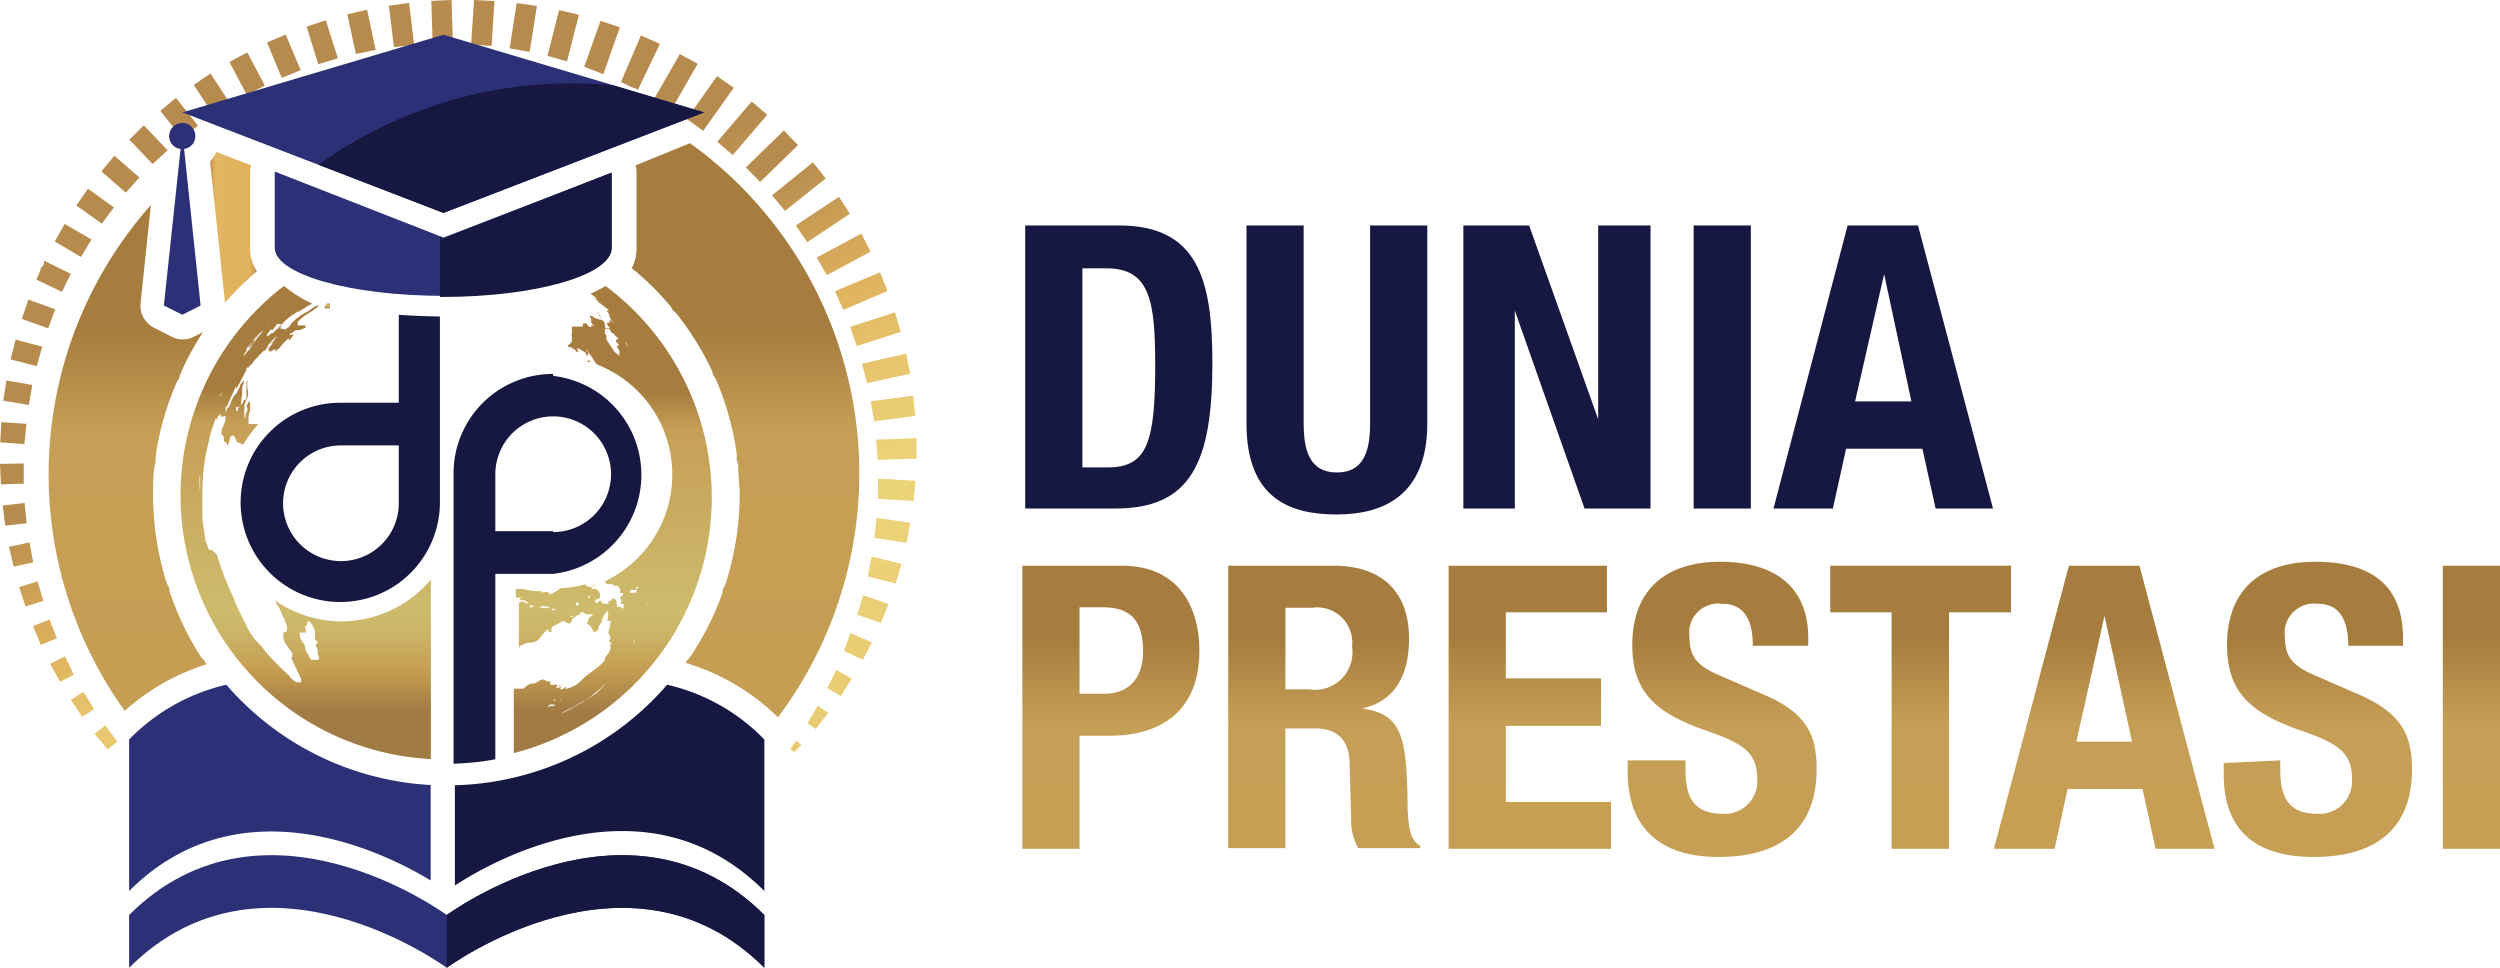
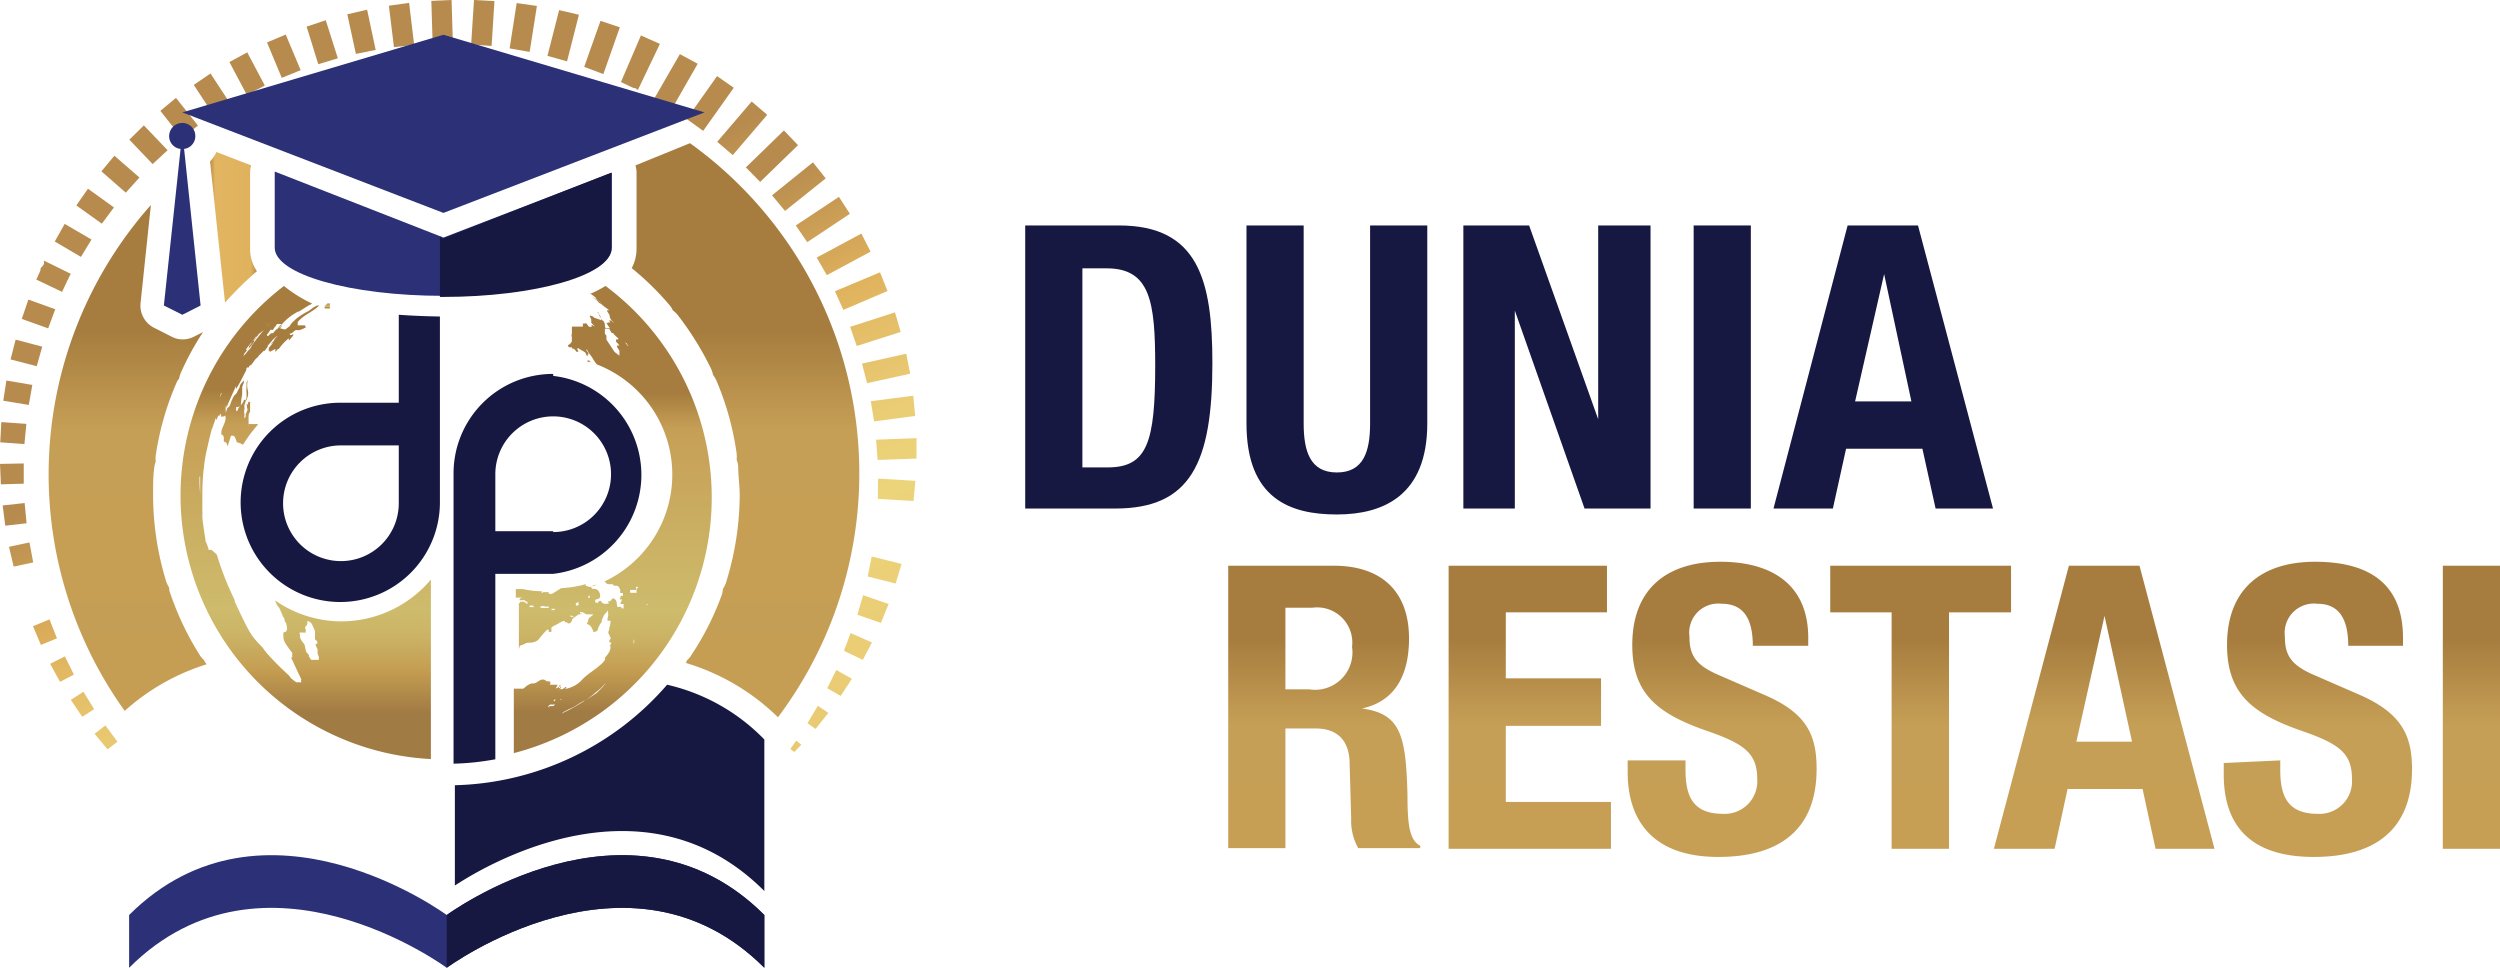
<svg xmlns="http://www.w3.org/2000/svg" xmlns:xlink="http://www.w3.org/1999/xlink" viewBox="0 0 113.66 44">
  <defs>
    <style>.cls-1{fill:url(#linear-gradient);}.cls-2{fill:url(#linear-gradient-2);}.cls-3{fill:url(#linear-gradient-3);}.cls-4{fill:url(#linear-gradient-4);}.cls-5{fill:url(#linear-gradient-5);}.cls-6{fill:url(#linear-gradient-6);}.cls-7{fill:url(#linear-gradient-7);}.cls-8{fill:url(#linear-gradient-8);}.cls-9{fill:url(#linear-gradient-9);}.cls-10{fill:url(#linear-gradient-10);}.cls-11{fill:url(#linear-gradient-11);}.cls-12{fill:url(#linear-gradient-12);}.cls-13{fill:url(#linear-gradient-13);}.cls-14{fill:url(#linear-gradient-14);}.cls-15{fill:url(#linear-gradient-15);}.cls-16{fill:url(#linear-gradient-16);}.cls-17{fill:url(#linear-gradient-17);}.cls-18{fill:url(#linear-gradient-18);}.cls-19{fill:url(#linear-gradient-19);}.cls-20{fill:url(#linear-gradient-20);}.cls-21{fill:url(#linear-gradient-21);}.cls-22{fill:url(#linear-gradient-22);}.cls-23{fill:url(#linear-gradient-23);}.cls-24{fill:url(#linear-gradient-24);}.cls-25{fill:url(#linear-gradient-25);}.cls-26{fill:url(#linear-gradient-26);}.cls-27{fill:url(#linear-gradient-27);}.cls-28{fill:url(#linear-gradient-28);}.cls-29{fill:url(#linear-gradient-29);}.cls-30{fill:url(#linear-gradient-30);}.cls-31{fill:url(#linear-gradient-31);}.cls-32{fill:url(#linear-gradient-32);}.cls-33{fill:url(#linear-gradient-33);}.cls-34{fill:url(#linear-gradient-34);}.cls-35{fill:url(#linear-gradient-35);}.cls-36{fill:url(#linear-gradient-36);}.cls-37{fill:url(#linear-gradient-37);}.cls-38{fill:url(#linear-gradient-38);}.cls-39{fill:url(#linear-gradient-39);}.cls-40{fill:url(#linear-gradient-40);}.cls-41{fill:url(#linear-gradient-41);}.cls-42{fill:url(#linear-gradient-42);}.cls-43{fill:url(#linear-gradient-43);}.cls-44{fill:url(#linear-gradient-44);}.cls-45{fill:url(#linear-gradient-45);}.cls-46{fill:url(#linear-gradient-46);}.cls-47{fill:url(#linear-gradient-47);}.cls-48{fill:url(#linear-gradient-48);}.cls-49{fill:url(#linear-gradient-49);}.cls-50{fill:url(#linear-gradient-50);}.cls-51{fill:#171841;}.cls-52{fill:#2c3177;}.cls-53{fill:url(#linear-gradient-51);}.cls-54{fill:url(#linear-gradient-52);}.cls-55{fill:url(#linear-gradient-53);}.cls-56{fill:url(#linear-gradient-54);}.cls-57{fill:url(#linear-gradient-55);}.cls-58{fill:url(#linear-gradient-56);}.cls-59{fill:url(#linear-gradient-57);}.cls-60{fill:url(#linear-gradient-58);}.cls-61{fill:url(#linear-gradient-59);}.cls-62{fill:url(#linear-gradient-60);}.cls-63{fill:url(#linear-gradient-61);}.cls-64{fill:#2e3192;}.cls-65{fill:url(#linear-gradient-62);}.cls-66{fill:url(#linear-gradient-63);}.cls-67{fill:url(#linear-gradient-64);}.cls-68{fill:url(#linear-gradient-65);}.cls-69{fill:url(#linear-gradient-66);}.cls-70{fill:url(#linear-gradient-67);}.cls-71{fill:url(#linear-gradient-68);}.cls-72{fill:url(#linear-gradient-69);}.cls-73{fill:url(#linear-gradient-70);}.cls-74{fill:url(#linear-gradient-71);}</style>
    <linearGradient id="linear-gradient" x1="1107.59" y1="1431.63" x2="1076.87" y2="1468.37" gradientTransform="matrix(-0.43, 0.9, -0.9, -0.43, 1789.14, -316.01)" gradientUnits="userSpaceOnUse">
      <stop offset="0" stop-color="#bc8d47" />
      <stop offset="0.11" stop-color="#e2b562" />
      <stop offset="0.68" stop-color="#ecd47a" />
      <stop offset="0.74" stop-color="#eace75" />
      <stop offset="0.83" stop-color="#e4bd67" />
      <stop offset="0.87" stop-color="#e0b25d" />
      <stop offset="1" stop-color="#b78b4e" />
    </linearGradient>
    <linearGradient id="linear-gradient-2" x1="1107.86" y1="1431.84" x2="1077.13" y2="1468.6" xlink:href="#linear-gradient" />
    <linearGradient id="linear-gradient-3" x1="1108.01" y1="1431.95" x2="1077.27" y2="1468.72" xlink:href="#linear-gradient" />
    <linearGradient id="linear-gradient-4" x1="1107.98" y1="1431.98" x2="1077.27" y2="1468.71" xlink:href="#linear-gradient" />
    <linearGradient id="linear-gradient-5" x1="1107.89" y1="1431.84" x2="1077.14" y2="1468.61" xlink:href="#linear-gradient" />
    <linearGradient id="linear-gradient-6" x1="1107.63" y1="1431.63" x2="1076.89" y2="1468.4" xlink:href="#linear-gradient" />
    <linearGradient id="linear-gradient-7" x1="1107.24" y1="1431.34" x2="1076.52" y2="1468.09" xlink:href="#linear-gradient" />
    <linearGradient id="linear-gradient-8" x1="1106.75" y1="1430.91" x2="1076.01" y2="1467.67" xlink:href="#linear-gradient" />
    <linearGradient id="linear-gradient-9" x1="1106.13" y1="1430.39" x2="1075.39" y2="1467.15" xlink:href="#linear-gradient" />
    <linearGradient id="linear-gradient-10" x1="1105.41" y1="1429.76" x2="1074.66" y2="1466.53" xlink:href="#linear-gradient" />
    <linearGradient id="linear-gradient-11" x1="1104.55" y1="1429.06" x2="1073.81" y2="1465.83" xlink:href="#linear-gradient" />
    <linearGradient id="linear-gradient-12" x1="1103.6" y1="1428.28" x2="1072.86" y2="1465.04" xlink:href="#linear-gradient" />
    <linearGradient id="linear-gradient-13" x1="1102.58" y1="1427.39" x2="1071.83" y2="1464.17" xlink:href="#linear-gradient" />
    <linearGradient id="linear-gradient-14" x1="1101.46" y1="1426.44" x2="1070.71" y2="1463.22" xlink:href="#linear-gradient" />
    <linearGradient id="linear-gradient-15" x1="1100.24" y1="1425.47" x2="1069.5" y2="1462.23" xlink:href="#linear-gradient" />
    <linearGradient id="linear-gradient-16" x1="1098.98" y1="1424.41" x2="1068.24" y2="1461.17" xlink:href="#linear-gradient" />
    <linearGradient id="linear-gradient-17" x1="1097.65" y1="1423.33" x2="1066.92" y2="1460.07" xlink:href="#linear-gradient" />
    <linearGradient id="linear-gradient-18" x1="1096.31" y1="1422.16" x2="1065.57" y2="1458.93" xlink:href="#linear-gradient" />
    <linearGradient id="linear-gradient-19" x1="1094.91" y1="1421.01" x2="1064.17" y2="1457.77" xlink:href="#linear-gradient" />
    <linearGradient id="linear-gradient-20" x1="1093.5" y1="1419.82" x2="1062.76" y2="1456.59" xlink:href="#linear-gradient" />
    <linearGradient id="linear-gradient-21" x1="1092.09" y1="1418.62" x2="1061.34" y2="1455.4" xlink:href="#linear-gradient" />
    <linearGradient id="linear-gradient-22" x1="1090.65" y1="1417.47" x2="1059.92" y2="1454.22" xlink:href="#linear-gradient" />
    <linearGradient id="linear-gradient-23" x1="1089.25" y1="1416.3" x2="1058.53" y2="1453.05" xlink:href="#linear-gradient" />
    <linearGradient id="linear-gradient-24" x1="1087.89" y1="1415.14" x2="1057.16" y2="1451.9" xlink:href="#linear-gradient" />
    <linearGradient id="linear-gradient-25" x1="1086.57" y1="1414.03" x2="1055.83" y2="1450.79" xlink:href="#linear-gradient" />
    <linearGradient id="linear-gradient-26" x1="1085.28" y1="1412.96" x2="1054.55" y2="1449.72" xlink:href="#linear-gradient" />
    <linearGradient id="linear-gradient-27" x1="1084.08" y1="1411.92" x2="1053.33" y2="1448.7" xlink:href="#linear-gradient" />
    <linearGradient id="linear-gradient-28" x1="1082.92" y1="1410.98" x2="1052.18" y2="1447.74" xlink:href="#linear-gradient" />
    <linearGradient id="linear-gradient-29" x1="1081.85" y1="1410.1" x2="1051.12" y2="1446.85" xlink:href="#linear-gradient" />
    <linearGradient id="linear-gradient-30" x1="1080.88" y1="1409.27" x2="1050.14" y2="1446.03" xlink:href="#linear-gradient" />
    <linearGradient id="linear-gradient-31" x1="1080" y1="1408.56" x2="1049.27" y2="1445.31" xlink:href="#linear-gradient" />
    <linearGradient id="linear-gradient-32" x1="1079.23" y1="1407.91" x2="1048.5" y2="1444.67" xlink:href="#linear-gradient" />
    <linearGradient id="linear-gradient-33" x1="1078.59" y1="1407.35" x2="1047.85" y2="1444.12" gradientTransform="matrix(-0.97, 0.26, -0.26, -0.97, 1419.11, 1130.9)" xlink:href="#linear-gradient" />
    <linearGradient id="linear-gradient-34" x1="1078.05" y1="1406.91" x2="1047.31" y2="1443.67" xlink:href="#linear-gradient" />
    <linearGradient id="linear-gradient-35" x1="1077.65" y1="1406.56" x2="1046.9" y2="1443.33" xlink:href="#linear-gradient" />
    <linearGradient id="linear-gradient-36" x1="1077.37" y1="1406.31" x2="1046.61" y2="1443.09" xlink:href="#linear-gradient" />
    <linearGradient id="linear-gradient-37" x1="1077.21" y1="1406.19" x2="1046.46" y2="1442.96" xlink:href="#linear-gradient" />
    <linearGradient id="linear-gradient-38" x1="1077.16" y1="1406.15" x2="1046.42" y2="1442.93" xlink:href="#linear-gradient" />
    <linearGradient id="linear-gradient-39" x1="1077.25" y1="1406.26" x2="1046.52" y2="1443.01" xlink:href="#linear-gradient" />
    <linearGradient id="linear-gradient-40" x1="1077.48" y1="1406.45" x2="1046.75" y2="1443.2" xlink:href="#linear-gradient" />
    <linearGradient id="linear-gradient-41" x1="1077.84" y1="1406.74" x2="1047.11" y2="1443.5" xlink:href="#linear-gradient" />
    <linearGradient id="linear-gradient-42" x1="1078.33" y1="1407.14" x2="1047.59" y2="1443.91" xlink:href="#linear-gradient" />
    <linearGradient id="linear-gradient-43" x1="1078.93" y1="1407.64" x2="1048.19" y2="1444.41" xlink:href="#linear-gradient" />
    <linearGradient id="linear-gradient-44" x1="1079.66" y1="1408.25" x2="1048.91" y2="1445.01" xlink:href="#linear-gradient" />
    <linearGradient id="linear-gradient-45" x1="1080.49" y1="1408.93" x2="1049.74" y2="1445.71" xlink:href="#linear-gradient" />
    <linearGradient id="linear-gradient-46" x1="1081.42" y1="1409.72" x2="1050.67" y2="1446.49" xlink:href="#linear-gradient" />
    <linearGradient id="linear-gradient-47" x1="1082.44" y1="1410.58" x2="1051.7" y2="1447.34" xlink:href="#linear-gradient" />
    <linearGradient id="linear-gradient-48" x1="1083.55" y1="1411.51" x2="1052.82" y2="1448.27" xlink:href="#linear-gradient" />
    <linearGradient id="linear-gradient-49" x1="1084.74" y1="1412.51" x2="1054.01" y2="1449.26" xlink:href="#linear-gradient" />
    <linearGradient id="linear-gradient-50" x1="1085.85" y1="1413.44" x2="1055.12" y2="1450.19" xlink:href="#linear-gradient" />
    <linearGradient id="linear-gradient-51" x1="33.9" y1="15.05" x2="33.9" y2="56.11" gradientUnits="userSpaceOnUse">
      <stop offset="0" stop-color="#a67d3e" />
      <stop offset="0.11" stop-color="#c69f56" />
      <stop offset="0.87" stop-color="#c49d51" />
      <stop offset="1" stop-color="#a17b44" />
    </linearGradient>
    <linearGradient id="linear-gradient-52" x1="5.78" y1="15.05" x2="5.78" y2="56.11" xlink:href="#linear-gradient-51" />
    <linearGradient id="linear-gradient-53" x1="9.55" y1="10.34" x2="11.68" y2="10.34" gradientUnits="userSpaceOnUse">
      <stop offset="0" stop-color="#bc8d47" />
      <stop offset="0.11" stop-color="#e2b562" />
      <stop offset="0.87" stop-color="#e0b25d" />
      <stop offset="1" stop-color="#b78b4e" />
    </linearGradient>
    <linearGradient id="linear-gradient-54" x1="50.52" y1="29.05" x2="50.52" y2="64.71" xlink:href="#linear-gradient-51" />
    <linearGradient id="linear-gradient-55" x1="60.2" y1="29.05" x2="60.2" y2="64.71" xlink:href="#linear-gradient-51" />
    <linearGradient id="linear-gradient-56" x1="69.55" y1="29.05" x2="69.55" y2="64.71" xlink:href="#linear-gradient-51" />
    <linearGradient id="linear-gradient-57" x1="78.31" y1="29.05" x2="78.31" y2="64.71" xlink:href="#linear-gradient-51" />
    <linearGradient id="linear-gradient-58" x1="87.32" y1="29.05" x2="87.32" y2="64.71" xlink:href="#linear-gradient-51" />
    <linearGradient id="linear-gradient-59" x1="95.66" y1="29.05" x2="95.66" y2="64.71" xlink:href="#linear-gradient-51" />
    <linearGradient id="linear-gradient-60" x1="105.35" y1="29.05" x2="105.35" y2="64.71" xlink:href="#linear-gradient-51" />
    <linearGradient id="linear-gradient-61" x1="112.36" y1="29.05" x2="112.36" y2="64.71" xlink:href="#linear-gradient-51" />
    <linearGradient id="linear-gradient-62" x1="26.76" y1="16.02" x2="26.76" y2="32.17" gradientTransform="matrix(1, 0, 0, 1, 0, 0)" xlink:href="#linear-gradient" />
    <linearGradient id="linear-gradient-63" x1="26.98" y1="16" x2="26.98" y2="32.18" gradientTransform="matrix(1, 0, 0, 1, 0, 0)" xlink:href="#linear-gradient" />
    <linearGradient id="linear-gradient-64" x1="9.48" y1="16.04" x2="9.48" y2="32.09" gradientTransform="matrix(1, 0, 0, 1, 0, 0)" xlink:href="#linear-gradient" />
    <linearGradient id="linear-gradient-65" x1="9.07" y1="16.01" x2="9.07" y2="32.18" gradientTransform="matrix(1, 0, 0, 1, 0, 0)" xlink:href="#linear-gradient" />
    <linearGradient id="linear-gradient-66" x1="12.18" y1="15.98" x2="12.18" y2="31.58" gradientTransform="matrix(1, 0, 0, 1, 0, 0)" xlink:href="#linear-gradient" />
    <linearGradient id="linear-gradient-67" x1="14.93" y1="13.82" x2="14.93" y2="13.99" gradientUnits="userSpaceOnUse">
      <stop offset="0" stop-color="#a67d3e" />
      <stop offset="0.11" stop-color="#c69f56" />
      <stop offset="0.68" stop-color="#cebb6c" />
      <stop offset="0.75" stop-color="#ccb567" />
      <stop offset="0.84" stop-color="#c6a458" />
      <stop offset="0.87" stop-color="#c49d51" />
      <stop offset="1" stop-color="#a17b44" />
    </linearGradient>
    <linearGradient id="linear-gradient-68" x1="15.2" y1="13.83" x2="15.2" y2="13.87" xlink:href="#linear-gradient-67" />
    <linearGradient id="linear-gradient-69" x1="13.92" y1="17.7" x2="13.92" y2="32.39" xlink:href="#linear-gradient-67" />
    <linearGradient id="linear-gradient-70" x1="26.84" y1="13.35" x2="26.84" y2="13.4" xlink:href="#linear-gradient-67" />
    <linearGradient id="linear-gradient-71" x1="27.83" y1="17.88" x2="27.83" y2="32.37" xlink:href="#linear-gradient-67" />
  </defs>
  <g id="Layer_2" data-name="Layer 2">
    <g id="Layer_1-2" data-name="Layer 1">
      <polygon class="cls-1" points="4.89 34.07 4.3 33.36 4.79 32.98 5.34 33.72 4.89 34.07" />
      <polygon class="cls-2" points="3.74 32.59 3.22 31.82 3.79 31.45 4.28 32.24 3.74 32.59" />
      <polygon class="cls-3" points="2.73 31 2.28 30.18 2.95 29.84 3.36 30.67 2.73 31" />
      <polygon class="cls-4" points="1.86 29.32 1.5 28.47 2.25 28.16 2.59 29.02 1.86 29.32" />
-       <polygon class="cls-5" points="1.16 27.57 0.87 26.69 1.71 26.43 1.97 27.32 1.16 27.57" />
      <polygon class="cls-6" points="0.62 25.76 0.41 24.86 1.34 24.66 1.51 25.57 0.62 25.76" />
      <polygon class="cls-7" points="0.24 23.9 0.12 22.98 1.12 22.87 1.21 23.79 0.24 23.9" />
      <polygon class="cls-8" points="0.04 22.02 0 21.09 1.08 21.07 1.08 21.99 0.04 22.02" />
      <polygon class="cls-9" points="0.01 20.11 0.06 19.19 1.2 19.27 1.11 20.19 0.01 20.11" />
      <polygon class="cls-10" points="0.15 18.22 0.29 17.3 1.47 17.5 1.31 18.41 0.15 18.22" />
      <polygon class="cls-11" points="0.48 16.34 0.71 15.44 1.92 15.76 1.67 16.65 0.48 16.34" />
      <polygon class="cls-12" points="0.99 14.5 1.29 13.62 2.51 14.06 2.19 14.93 0.99 14.5" />
      <path class="cls-13" d="M1.65,12.71s.1-.21.19-.42c0-.06,0-.12.08-.17L2,12A1.19,1.19,0,0,0,2,11.85l1.22.6-.07.13-.06.13a.61.61,0,0,0-.07.14l-.2.42Z" />
      <polygon class="cls-14" points="2.49 10.98 2.94 10.18 4.16 10.89 3.68 11.68 2.49 10.98" />
      <polygon class="cls-15" points="3.47 9.34 4 8.58 5.18 9.43 4.63 10.17 3.47 9.34" />
      <polygon class="cls-16" points="4.61 7.79 5.2 7.08 6.34 8.07 5.72 8.76 4.61 7.79" />
      <polygon class="cls-17" points="5.88 6.35 6.54 5.7 7.62 6.83 6.94 7.46 5.88 6.35" />
      <polygon class="cls-18" points="7.29 5.04 8 4.45 9 5.71 8.27 6.28 7.29 5.04" />
      <polygon class="cls-19" points="8.81 3.86 9.57 3.34 10.48 4.73 9.7 5.22 8.81 3.86" />
      <polygon class="cls-20" points="10.43 2.82 11.24 2.38 12.04 3.89 11.22 4.31 10.43 2.82" />
      <polygon class="cls-21" points="12.14 1.93 12.99 1.57 13.67 3.19 12.81 3.54 12.14 1.93" />
      <polygon class="cls-22" points="13.94 1.21 14.81 0.92 15.36 2.65 14.47 2.92 13.94 1.21" />
      <polygon class="cls-23" points="15.79 0.65 16.69 0.44 17.08 2.27 16.18 2.45 15.79 0.65" />
      <polygon class="cls-24" points="17.68 0.26 18.6 0.13 18.83 2.05 17.91 2.14 17.68 0.26" />
      <polygon class="cls-25" points="19.61 0.04 20.53 0 20.59 1.99 19.67 2 19.61 0.04" />
      <polygon class="cls-26" points="21.55 0 22.48 0.05 22.35 2.09 21.42 2.02 21.55 0" />
      <polygon class="cls-27" points="23.49 0.14 24.41 0.27 24.08 2.36 23.17 2.2 23.49 0.14" />
      <polygon class="cls-28" points="25.42 0.46 26.32 0.67 25.78 2.79 24.89 2.54 25.42 0.46" />
      <polygon class="cls-29" points="27.3 0.95 28.18 1.24 27.43 3.37 26.56 3.04 27.3 0.95" />
      <path class="cls-30" d="M29.14,1.61l.42.19.32.14L30,2,29,4.09,28.87,4h0l-.07,0-.15-.07-.42-.2Z" />
      <polygon class="cls-31" points="30.91 2.46 31.72 2.9 30.54 4.96 29.74 4.49 30.91 2.46" />
      <polygon class="cls-32" points="32.6 3.46 33.36 3.99 31.97 5.95 31.22 5.41 32.6 3.46" />
      <rect class="cls-33" x="32.54" y="5.37" width="2.41" height="0.93" transform="translate(7.38 27.69) rotate(-49.47)" />
      <polygon class="cls-34" points="35.64 5.93 36.28 6.6 34.56 8.27 33.91 7.61 35.64 5.93" />
      <polygon class="cls-35" points="36.96 7.38 37.54 8.11 35.69 9.59 35.1 8.88 36.96 7.38" />
      <polygon class="cls-36" points="38.14 8.95 38.64 9.72 36.7 11.01 36.18 10.25 38.14 8.95" />
      <polygon class="cls-37" points="39.16 10.62 39.58 11.44 37.59 12.51 37.13 11.71 39.16 10.62" />
      <polygon class="cls-38" points="40.01 12.38 40.35 13.23 38.34 14.09 37.96 13.24 40.01 12.38" />
      <polygon class="cls-39" points="40.69 14.2 40.95 15.09 38.95 15.73 38.65 14.86 40.69 14.2" />
      <polygon class="cls-40" points="41.2 16.08 41.38 16.99 39.42 17.42 39.19 16.53 41.2 16.08" />
      <polygon class="cls-41" points="41.52 17.99 41.61 18.91 39.74 19.16 39.59 18.24 41.52 17.99" />
      <polygon class="cls-42" points="41.67 19.92 41.67 20.85 39.9 20.91 39.83 19.99 41.67 19.92" />
      <polygon class="cls-43" points="41.62 21.86 41.53 22.78 39.91 22.68 39.92 21.76 41.62 21.86" />
-       <polygon class="cls-44" points="41.39 23.77 41.22 24.68 39.75 24.46 39.85 23.54 41.39 23.77" />
      <polygon class="cls-45" points="40.99 25.64 40.72 26.53 39.45 26.21 39.63 25.3 40.99 25.64" />
      <polygon class="cls-46" points="40.4 27.46 40.05 28.32 38.98 27.95 39.24 27.06 40.4 27.46" />
      <path class="cls-47" d="M39.64,29.21l-.21.41c-.06.1-.11.2-.15.28l-.05.1,0,0-.84-.4,0,0,0-.09a3.11,3.11,0,0,0,.12-.3l.16-.43Z" />
      <polygon class="cls-48" points="38.73 30.86 38.22 31.64 37.61 31.29 38.02 30.46 38.73 30.86" />
      <polygon class="cls-49" points="37.66 32.41 37.08 33.14 36.71 32.88 37.18 32.09 37.66 32.41" />
      <polygon class="cls-50" points="36.43 33.86 36.11 34.19 35.93 34.05 36.2 33.67 36.43 33.86" />
      <path class="cls-51" d="M25.15,17a4.52,4.52,0,0,0-4.53,4.52V34.72a11.88,11.88,0,0,0,1.9-.2V26.09h2.63a4.53,4.53,0,0,0,0-9Zm0,7.15H22.52V21.56a2.63,2.63,0,1,1,2.63,2.63Z" />
      <polygon class="cls-52" points="20.16 1.58 32.03 5.11 20.16 9.68 8.29 5.11 20.16 1.58" />
      <path class="cls-52" d="M20.16,10.8l-7.67-3v3.46c0,1.21,3.43,2.19,7.67,2.19s7.66-1,7.66-2.19V7.85Z" />
      <path class="cls-51" d="M18.13,14.31v4H15.51A4.53,4.53,0,1,0,20,22.88V14.39C19.45,14.38,18.8,14.36,18.13,14.31Zm0,8.57a2.63,2.63,0,1,1-2.62-2.63h2.62Z" />
      <path class="cls-52" d="M20.31,41.6S12,35.48,5.87,41.6V44c6.13-6.13,14.44,0,14.44,0s8.32-6.13,14.44,0V41.6C28.63,35.48,20.31,41.6,20.31,41.6Z" />
-       <path class="cls-52" d="M19.58,35.69a13.22,13.22,0,0,1-9.29-4.56,9,9,0,0,0-4.42,2.49v6.89c5-5,11.56-1.79,13.71-.48Z" />
      <path class="cls-51" d="M30.33,31.13a13.19,13.19,0,0,1-9.65,4.57v4.56c1.66-1.09,8.71-5.12,14.07.25V33.62A8.93,8.93,0,0,0,30.33,31.13Z" />
      <path class="cls-52" d="M8.37,6.77a.58.58,0,0,0,.51-.58.59.59,0,0,0-.59-.6.6.6,0,0,0-.6.6.58.58,0,0,0,.52.58l-.76,7.12.84.42.83-.42Z" />
-       <path class="cls-51" d="M14.48,7.49l5.68,2.19L32,5.11,27.88,3.88c-.62-.06-1.24-.09-1.87-.09A19.67,19.67,0,0,0,14.48,7.49Z" />
      <path class="cls-51" d="M20,10.75V13.5h.13c4.23,0,7.66-1,7.66-2.19V7.85l-7.66,3Z" />
      <path class="cls-51" d="M34.75,44V41.6c-6.12-6.12-14.44,0-14.44,0V44S28.63,37.87,34.75,44Z" />
      <path class="cls-53" d="M28.89,7.52a1.14,1.14,0,0,1,.05.33v3.46a1.88,1.88,0,0,1-.22.88,12.85,12.85,0,0,1,1.71,1.67,1,1,0,0,1,.16.25,1.1,1.1,0,0,1,.22.21,13.73,13.73,0,0,1,1.52,2.45,1.52,1.52,0,0,1,.09.28,1.28,1.28,0,0,1,.15.25,13.13,13.13,0,0,1,.92,3.31,1.5,1.5,0,0,1,0,.3.89.89,0,0,1,.07.28c0,.44.07.89.07,1.32a13.54,13.54,0,0,1-.63,4,1.26,1.26,0,0,1-.13.26,1.5,1.5,0,0,1-.06.29,12.84,12.84,0,0,1-1.39,2.74.82.82,0,0,1-.19.22.61.61,0,0,1-.05.12,10.13,10.13,0,0,1,4.19,2.47,18.48,18.48,0,0,0-4-26.1Z" />
      <path class="cls-54" d="M9.4,30.2A.75.75,0,0,1,9.27,30a.82.82,0,0,1-.19-.22A13.21,13.21,0,0,1,7.75,27a.75.75,0,0,1-.06-.29,1.26,1.26,0,0,1-.13-.26,13.43,13.43,0,0,1-.6-4c0-.41,0-.83.06-1.24A.94.94,0,0,1,7.08,21a1.4,1.4,0,0,1,0-.29A13,13,0,0,1,8,17.46a.72.72,0,0,1,.14-.24,1.61,1.61,0,0,1,.09-.29,12.75,12.75,0,0,1,1-1.83l-.42.21a1.11,1.11,0,0,1-.5.12,1.06,1.06,0,0,1-.5-.12L7,14.9a1.13,1.13,0,0,1-.61-1.12l.47-4.46a18.45,18.45,0,0,0-1.19,23A10,10,0,0,1,9.4,30.2Z" />
      <path class="cls-55" d="M11.68,12.33a1.81,1.81,0,0,1-.31-1V7.85a1.14,1.14,0,0,1,.05-.33L9.84,6.91a1.55,1.55,0,0,1-.29.43l.68,6.42A15,15,0,0,1,11.68,12.33Z" />
      <path class="cls-51" d="M46.61,10.25h4.26c3.6,0,4.25,2.47,4.25,6.25,0,4.57-1,6.62-4.42,6.62H46.61Zm2.6,11h1.15c1.8,0,2.16-1.14,2.16-4.63,0-2.92-.23-4.42-2.21-4.42h-1.1Z" />
      <path class="cls-51" d="M59.27,10.25v9c0,1.28.3,2.23,1.51,2.23s1.51-.95,1.51-2.23v-9h2.6v9c0,3.28-2,4.14-4.11,4.14s-4.11-.7-4.11-4.14v-9Z" />
      <path class="cls-51" d="M69.52,10.25l3.14,8.81h0V10.25h2.38V23.12h-3l-3.17-9h0v9H66.53V10.25Z" />
      <path class="cls-51" d="M77,23.12V10.25h2.6V23.12Z" />
      <path class="cls-51" d="M84,10.25h3.2l3.41,12.87H88l-.6-2.72H83.93l-.6,2.72h-2.7Zm.34,8H86.9l-1.24-5.79h0Z" />
-       <path class="cls-56" d="M46.48,25.72H51c2.63,0,3.53,1.93,3.53,3.86,0,2.66-1.64,3.87-4.09,3.87H49.08v5.14h-2.6Zm2.6,5.82h1.15c1,0,1.74-.61,1.74-1.93s-.51-2-1.81-2H49.08Z" />
      <path class="cls-57" d="M55.84,25.72h4.8c2.12,0,3.42,1.12,3.42,3.31,0,1.72-.68,2.87-2.14,3.18v0c1.76.24,2,1.21,2.07,3.93,0,1.36.09,2.06.58,2.31v.11H61.75a2.55,2.55,0,0,1-.32-1.35l-.07-2.47c0-1-.49-1.62-1.54-1.62H58.44v5.44h-2.6Zm2.6,5.62h1.08a1.7,1.7,0,0,0,1.95-1.93,1.6,1.6,0,0,0-1.81-1.78H58.44Z" />
      <path class="cls-58" d="M73.06,25.72v2.12h-4.6v3h4.33V33H68.46v3.46h4.78v2.13H65.86V25.72Z" />
      <path class="cls-59" d="M76.63,34.57V35c0,1.21.34,2,1.71,2a1.48,1.48,0,0,0,1.55-1.59c0-1.17-.6-1.6-2.31-2.19-2.31-.8-3.37-1.75-3.37-3.9,0-2.51,1.53-3.78,4-3.78,2.3,0,4,1,4,3.46v.36H79.69c0-1.21-.41-1.91-1.41-1.91a1.32,1.32,0,0,0-1.47,1.49c0,.8.23,1.28,1.33,1.75l2,.87c2,.84,2.45,1.84,2.45,3.4,0,2.73-1.65,4-4.47,4S74,37.47,74,35.09v-.52Z" />
      <path class="cls-60" d="M91.43,25.72v2.12H88.61V38.59H86V27.84H83.21V25.72Z" />
      <path class="cls-61" d="M94.06,25.72h3.21l3.41,12.87H98l-.59-2.72H94l-.59,2.72H90.65Zm.34,8h2.53L95.68,28h0Z" />
      <path class="cls-62" d="M103.67,34.57V35c0,1.21.34,2,1.71,2a1.48,1.48,0,0,0,1.55-1.59c0-1.17-.59-1.6-2.31-2.19-2.3-.8-3.37-1.75-3.37-3.9,0-2.51,1.54-3.78,4-3.78s4,1,4,3.46v.36h-2.49c0-1.21-.41-1.91-1.4-1.91a1.33,1.33,0,0,0-1.48,1.49c0,.8.23,1.28,1.33,1.75l2,.87c1.95.84,2.45,1.84,2.45,3.4,0,2.73-1.65,4-4.47,4s-4.09-1.37-4.09-3.75v-.52Z" />
      <path class="cls-63" d="M111.06,38.59V25.72h2.6V38.59Z" />
      <path class="cls-64" d="M9.72,18.7v0h0Z" />
      <path class="cls-64" d="M9.73,18.66s0,0,0,0h0s0,0,0,0Z" />
      <path class="cls-64" d="M9.25,24.69h0v0Z" />
      <path class="cls-64" d="M9.5,19.37l0-.1h0s0,.11,0,.16A.19.19,0,0,1,9.5,19.37Z" />
      <path class="cls-64" d="M9.76,18.59v0h0a.36.36,0,0,1,0-.09l0-.07Z" />
      <path class="cls-64" d="M9.53,19.24v0Z" />
      <path class="cls-65" d="M26.76,16.38l-.05,0h0a.38.38,0,0,1,0,.08l.15,0A.38.38,0,0,0,26.76,16.38Z" />
      <path class="cls-66" d="M27.09,26.57h0l-.22.08s0,0,0,0S27.08,26.68,27.09,26.57Z" />
      <polygon class="cls-67" points="9.48 19.44 9.48 19.45 9.48 19.44 9.48 19.44" />
      <path class="cls-68" d="M9.08,23.39h0v0Z" />
      <polygon class="cls-69" points="12.18 14.78 12.18 14.78 12.18 14.78 12.18 14.78" />
      <path class="cls-70" d="M15,13.8l-.12,0h0c-.12.11-.12.11-.12.15h0s0,.05,0,.07l0,0H15s0,0,0-.06H15l0,0v0Z" />
      <path class="cls-71" d="M15.17,13.86h.11l-.17,0,0,0Z" />
      <path class="cls-72" d="M15.51,28.25a5.3,5.3,0,0,1-3-.95.82.82,0,0,0,.18.33c.08.16.13.29.18.41a.37.37,0,0,1,.07.12c0,.08,0,.11.06.14.07.3.07.3,0,.42a.26.26,0,0,0-.12.05c0,.37,0,.37.41.92a.91.91,0,0,0,0,.2h-.06l.47,1a.16.16,0,0,0,0,.12.12.12,0,0,1-.12,0,.14.14,0,0,1-.12,0,.84.84,0,0,1-.17-.13l0,0a.32.32,0,0,1-.13-.15l0,0a13.82,13.82,0,0,1-1-1,3.15,3.15,0,0,1-.22-.29c-.55-.57-.55-.57-1.27-2.09l0-.07a13.16,13.16,0,0,1-.81-2.06A1.74,1.74,0,0,0,9.61,25l-.13,0c0-.06,0-.06-.12-.38l0,.05v0a.16.16,0,0,0,0,.12l0-.05v0h0s0-.08,0-.12,0,0,0,.06c-.05-.36-.13-.81-.16-1.16v0c0-.09,0-.19,0-.29a1.09,1.09,0,0,1,0,.18c0-.29,0-.63,0-.89a10.4,10.4,0,0,1,.15-1.83c.08-.36.18-.82.29-1.22a.25.25,0,0,0,0,.07h0c0-.08.05-.16.07-.24v0l.11-.32a.06.06,0,0,0,0,0,.14.14,0,0,0,0,.06v.05c.05-.05.05-.05.09-.17s0,0,.05,0a.76.76,0,0,1,.08-.11.2.2,0,0,1,0,.13.12.12,0,0,0,.05,0c.06,0,.1,0,.15-.05.09.32-.23.56-.17.87.06,0,.13.07.1.28a.11.11,0,0,0,.11.07,1.34,1.34,0,0,1,.07.18h0s0,0,.15-.48l.06,0,.06,0c.06.05.06.05.15.3a.82.82,0,0,1,.28.11,6.22,6.22,0,0,1,.69-.93h-.05v0a.17.17,0,0,0,0-.05.43.43,0,0,1,0-.05l0,0h0l0,0h0s0,0,0,.09v0H11.3v0h0v0s0,0,0-.06h0v0h0s0,0,0,0a0,0,0,0,1,0,0,.19.19,0,0,1,0,.07l0,.05,0,.05h0v0a.22.22,0,0,1,0-.1v0h0l0-.08h0v0h0v-.13l0-.07c0-.09,0-.22.07-.28V18.4h0s0-.05,0-.07h0a.14.14,0,0,0,0-.06h-.06c-.05,0,0,.1-.08.13h0a.11.11,0,0,1,0-.06h0l0,0,0,0a.11.11,0,0,0,0,.12l0,.2h0l0-.1a.08.08,0,0,1,0,.12h0a.5.5,0,0,1-.06.14h0v0s0,0,0,.08v.05l-.06.08h0s0,0,0,0a1.85,1.85,0,0,0,0-.23l0,0,0,0a.34.34,0,0,1,0-.17h0v0h0a.54.54,0,0,0,0-.15h0c0-.17.13-.32.16-.48s0-.16,0-.24a1,1,0,0,1,0-.5l0,0s0,0-.06.12l0,0,0,0a.41.41,0,0,0,0,.08l0,0c0,.06,0,.06,0,.1v0a1.73,1.73,0,0,0,0,.32l0,0v.2l0,0-.07.16a.14.14,0,0,0,0-.06h-.06v0a.09.09,0,0,0,0,0h0a.39.39,0,0,1,0,.06,1.73,1.73,0,0,1-.24.31.5.5,0,0,1-.05.13h-.06l0,0a1,1,0,0,0,0-.17l0,0c.07,0,.13,0,.19-.05s0-.06.09-.51c0,0,0,0,0-.23a.24.24,0,0,0,0-.08c0-.12.1-.22.08-.35a.3.3,0,0,1-.09.1h0l-.1.14h0V17.6h0a2.28,2.28,0,0,0-.11.21s0,0,0,0a.37.37,0,0,1-.06.1.43.43,0,0,0-.14.18,2.24,2.24,0,0,0-.12.29,1.17,1.17,0,0,1-.05.11.24.24,0,0,0-.1.1h0l0,0h0v0a.85.85,0,0,1-.06.17h0v0h0l0-.08s0,0,0-.05v0h0l0,0v0a.42.42,0,0,1,0-.1s0,0,0,0l0,0s0,0,0-.05a1.54,1.54,0,0,0,.08-.19h0l-.05.12a1.21,1.21,0,0,0,0,.14c.13-.32.3-.69.44-1a.13.13,0,0,1,0,.05.32.32,0,0,0,0,.09v0l0,0a6,6,0,0,0,.3-.54l.09-.17.08-.16h0l0-.06,0,0a.19.19,0,0,1,.07-.08.07.07,0,0,0,0,.06l0,0,0,0,.06-.08a.47.47,0,0,1,.06-.09v0a.1.1,0,0,0,0,.06h0l.07-.09h0l.13-.18s0,0,0,0,.08-.09.12-.11a.86.86,0,0,0,.07-.1v0s0,0,.06-.05h0l.15-.15,0,0h0s0,0,.05,0a.83.83,0,0,1,.08-.12l.05-.06,0-.05.25-.29,0,0a1.09,1.09,0,0,1,.2-.16c-.05.07-.14.12-.16.21l-.05.06c-.06.06-.07.06-.09.1h0l.11-.07h0l-.21.25h0s0,0,0,0h0l0,.05,0,.05h0c0,.06,0,.06,0,.1h0c0-.06,0-.06.08-.08h0l0,0h0l-.07.08v0l.29-.16a1.21,1.21,0,0,0,0,.14h0c.12-.14.12-.14.16-.14v0l0,0a2.26,2.26,0,0,1,.45-.48h0l0,.05h0a.21.21,0,0,1,0,.06v0h0c.21-.24.21-.24.21-.28s-.13.07-.16,0,0,0,.15-.11h0v0l0,0h0l0,0v0h0a.26.26,0,0,1,.12-.09l0,0a.13.13,0,0,1,.07,0h.09a.11.11,0,0,0,0,0,1.28,1.28,0,0,0,.33-.15v0h-.06a.15.15,0,0,1,0-.07h0l-.05,0h-.12s0,0-.09,0l0,0-.09,0h0a.37.37,0,0,0,0-.15h0l.08-.08,0,0c.24-.25.56-.37.81-.59h0l.09-.08,0,0-.1,0-.15.08c-.09.06-.16.13-.25.18a3.07,3.07,0,0,0-.39.23l-.14.1-.21.2a.71.71,0,0,0-.1.15l0,0,0,0,0,0-.2.15a1,1,0,0,1-.24-.06c.08-.08.09-.1.09-.13l-.06.06-.1.07h0l-.09.08h0l0,0h0v0h0l0,0v0h0l.06-.07h0l.09,0s-.07,0-.08,0a2.32,2.32,0,0,0,.25-.27h0l.06-.06,0,0h0a2.49,2.49,0,0,1,.49-.37h0s0,0,.09-.06l.05,0v0l.32-.2h0a1.43,1.43,0,0,1,.21-.12h0l.08-.05A6,6,0,0,1,12.91,13a12,12,0,0,0,6.68,21.51V26.35A5.34,5.34,0,0,1,15.51,28.25ZM12.41,15a.73.73,0,0,0,.05-.09l.07-.08h0a.61.61,0,0,1,.07-.1l.25,0c-.11,0-.16.15-.24.21l-.07.06h0l0,0h0l-.06.07h0l-.07.08-.08,0h0v0h0s-.08.06-.13.12h-.06l0-.06h0a.87.87,0,0,0,.08-.1,1.25,1.25,0,0,1,.08-.12l0,0Zm-.28-.2.16-.15h0l-.09.09h0l-.06.06Zm-.94,1.12,0,0,0-.05.46-.58h0l0,.06.05-.06h0l-.15.19,0,0,0,.06-.21.27,0,0h0l0,0,0,0Zm-.09.16h0a.61.61,0,0,0,.11-.14s0,0,0,0l.06-.09h0s0,0,.05-.05h0l0-.06h0l0,0,0,0,0,0h0v0a.76.76,0,0,0,.11-.14c0-.07.1-.12.15-.19l0,0h0c.06-.07.13-.14.18-.21l-.05.05h0l.05-.06h0L12,15l0,0,.14-.15,0,0,.1-.09.1-.11h0a1.53,1.53,0,0,1-.18.18v0L12,15l-.08.09,0,0s-.27.34-.27.34l-.14.19h0l-.13.17a.6.6,0,0,1,.08-.08l-.08.12s0,.05-.05.06h0l-.08.09v0a.61.61,0,0,0-.07.1h0l0,.05h0l0-.06-.05.05h0l-.06.08h0v0l0,0h0A.83.83,0,0,1,11.1,16.1Zm-1,1.78.18-.37,0,0h0s0,0,0-.08h0a.17.17,0,0,0,0,.05v0l-.06.13c-.06.11-.11.22-.16.33l-.07.16A1.67,1.67,0,0,1,10.05,17.88Zm-1,3.8c0,.18,0,.38,0,.59v.19A6.36,6.36,0,0,1,9.07,21.68ZM14.49,30s-.19,0-.22,0,0,0,0,0h-.13a.89.89,0,0,0-.1-.16l0-.05c0-.05-.08-.09-.11-.14l0,0a1.53,1.53,0,0,1-.07-.29h0a.29.29,0,0,0-.08-.14.79.79,0,0,1-.14-.24c0-.1,0-.1,0-.12s-.05-.09,0-.1,0,0,.26,0c0,0,0-.08,0-.13h0c0-.05-.07-.1,0-.15a.31.31,0,0,0,.07-.12.62.62,0,0,0,0-.13c.18.06.18.06.35.46v0c0,.06,0,.06,0,.09h0l0,0,0,.06,0,.06c0,.05,0,.09,0,.14s.11.09.11.17-.09.08-.09.09h0a2.14,2.14,0,0,0,.1.22c0,.06,0,.12,0,.19S14.53,29.82,14.49,30Z" />
      <path class="cls-73" d="M26.9,13.4l0,0,0,0,0,0h0l0,0Z" />
      <path class="cls-74" d="M27.53,13a5.38,5.38,0,0,1-.72.37l.06,0,.1.07.15.12h0l-.05,0,.18.14,0,0,.12.09h0l-.12-.08h0c-.08-.07-.08-.07-.13-.09h0c-.17-.11-.17-.11-.19-.11l.09.06c.11.08.18.13.19.18h0l-.05,0s0,0,0,0l0,0,.05,0h0l.12.07.17.14.11.08a.27.27,0,0,1,.08.07h0c-.07,0-.07,0-.1,0s.15.21.13.27h0c0,.14.14.21.2.31l-.13-.12h-.1l0,0c.05.07.05.07.05.11l0,0-.07-.05,0,.05v0l-.1,0s0,0,.06.1h0l.1.14-.2,0c-.05-.1,0-.23-.1-.32s-.2-.28-.22-.34v-.05l0,0a.06.06,0,0,0-.05,0v0c.12.13.12.13.13.16h0a1.07,1.07,0,0,1,.06.19L27,14.44l0,0c0-.05-.09-.06-.14-.09h0v0h-.05l0,0a1.1,1.1,0,0,0,.07.17s0,0,0,.15l0,0,0,0,.07.08h0l.08.08H27v0c-.08-.06-.08-.06-.1-.05s0,.05,0,.08h-.09c-.09,0-.12-.22-.23-.15l-.08,0s0,0,0,.08l0,.06h-.22s0,0-.13,0H26S26,15,26,15v0H26l0,0c0,.16,0,.16,0,.18v0a.15.15,0,0,0,0,.14c0,.06,0,.12,0,.18s-.08.13-.15.18,0,.09.05.11h.05l0,0c.06,0,.06,0,.09.13s0,0,0,0h0v0l0-.07,0,0c.09,0,.16.14.16.14h.1l-.07-.15h.08c.1.08.22.12.31.2l0,0c.06.15.06.15.09.15s0,0,0,0a.14.14,0,0,0,0-.08s0,0,0,0v0a0,0,0,0,1,0,0h.05c0-.07-.08-.15-.12-.21h.05a1,1,0,0,0,.16.25h0s.09.13.09.13,0,0,0,0a1.49,1.49,0,0,0,.2.29,5.37,5.37,0,0,1,.33,9.87c.06,0,.09.12.18.12h.05c.05,0,.09,0,.13,0s.06.06.1.07H28s0,0,0,0,.1,0,.13.05l.07.13h0a.77.77,0,0,0,0,.15h.12s0,.05,0,.07,0,0,0,.06h-.09l-.06.16h.11l-.08.21.15,0s0,.06,0,.09.05,0,0,0l0,.11s-.06,0-.08,0,0-.07-.06-.07l-.15,0h0a1.71,1.71,0,0,0-.05-.3.94.94,0,0,0-.12-.09h0c-.08,0-.1.14-.2.14s0,.07,0,.1l-.05,0a.32.32,0,0,1-.19,0s-.05,0-.09-.06,0,0-.06-.07,0,0,0,0-.08,0-.1.07-.14,0-.14,0,0,0,0-.07.1-.06.15-.09.05,0,.08-.13a.46.46,0,0,0-.07-.21.25.25,0,0,0-.27-.1l-.07-.07c0-.06-.13,0-.19-.07l-.06,0v0h0a.28.28,0,0,0,0-.08,5.14,5.14,0,0,1-1.12.18L25.1,27v0a.06.06,0,0,1,0,0s0,0,0,0H25c-.07,0-.06-.06-.06-.08h0l-.24,0h0v0l-.07.05c0-.08,0-.08,0-.09h0a3.9,3.9,0,0,1-.86-.1h-.32v.39l.1,0h.16l.11,0c-.07,0-.19,0-.2.12h.25s0,.07.07.06,0,0,.06.1h0l0,0h0c-.1,0-.16-.13-.27-.09h0s-.06,0-.09,0,0,0,0,.06h-.05v2.06h0c.05,0,0-.1.07-.13s.16-.05.23-.1.33,0,.48-.1a.25.25,0,0,0,.11-.07,5.21,5.21,0,0,1,.39-.45h.08a.38.38,0,0,0,0,.1h.12l0-.06,0-.07s0-.05,0-.07.18-.11.28-.16a2.15,2.15,0,0,1,.26-.14h.07s0,0,0,.06h.1c0,.07.15.07.18,0a.31.31,0,0,0,.06-.15v0s0,0,.08-.06.12-.09.18-.13.15,0,.19-.05l-.1,0v0s0-.05,0-.07h.11a.93.93,0,0,1,.17.1c.06,0,.11,0,.17,0h.05l.1,0h0c-.06.11-.24.13-.23.3v0l-.06.13s0,0,.1.05.12.15.17.23,0,0,0,.07a.18.18,0,0,0,.23-.08c0-.09.07-.17.1-.26a.35.35,0,0,0,.08-.1l0-.08c.11-.25.11-.25.21-.34s0,0,0,0a.93.93,0,0,0,.05-.1h0a.55.55,0,0,1,0,.37v0s0,.07,0,.1l.14,0a1.15,1.15,0,0,1-.06.33l0,0a.21.21,0,0,0,0,.08v0c-.06.12-.06.12,0,.23s0,.09.05.12,0,.05,0,.07h0a.28.28,0,0,0-.05.09v0c0,.06,0,.06.1.08a.54.54,0,0,1-.07.13v0c.08.11-.05.32-.05.32l-.06.09h0a1.27,1.27,0,0,1-.11.13l0,0,0,.1a1.47,1.47,0,0,1-.1.13c-.3.31-.7.5-1,.84l0,0a1.35,1.35,0,0,1-.71.36h0l.06-.09h-.05s-.13.14-.22.1,0,0,0-.05h-.08c0-.07,0-.07.06-.16l0,0,0,0V31.4l.05-.07c-.05,0-.08,0-.12.05l.06-.07v0l0,0,.07-.08c-.05,0-.05,0-.09,0h0c0-.07.12-.11.17-.17v0h0s-.25.23-.34.24l0,0,.08-.17H25s.05-.09,0-.15H24.9a.16.16,0,0,1-.1-.05c-.23-.13-.35.13-.54.14,0,0,0,0-.08,0a.71.71,0,0,0-.29.16c-.1.09-.13.09-.16.08-.21,0-.29,0-.37,0v2.93A12,12,0,0,0,27.53,13Zm.14,1h0l0,0h0l0,0h0l-.06,0v0h0l0,0,.06,0h0Zm0,.88h.05l0,0v0h0v0h0l-.05,0a.08.08,0,0,1,0-.05Zm.63,1.83h0v-.08l0,0a0,0,0,0,0,0,0,.18.18,0,0,1,0-.05h0s0,0,0,0h0a0,0,0,0,1,0,0s0,0,0,0h0s0,0,0,0a0,0,0,0,1,0,0v0Zm0-.3v0h0l0,0-.14-.24L27.94,16s0,0,0,0l-.37-.56,0-.06s0-.09,0-.12l-.07-.09s0,0,0-.05h0s0,0,0-.06h0s0-.1,0-.11h.2s0,0,.11.19h0v0h0s0,0,.06,0,0,0,0,0a1.23,1.23,0,0,0,.24.24l0,.05h-.05s0,0-.05,0l0,.12,0,0,0,0a.23.23,0,0,1,.09.08l.06.08h-.1a.11.11,0,0,0,0,.08l.1.15a.17.17,0,0,0,0,.05h0l0,0h0l0,.06s0,.08,0,.13.05.08.07.13S28.26,16.35,28.24,16.36Zm.25-.67-.09-.12,0,0-.05-.07.1.08s0,.06.06.08l0,0Zm.06,0-.06-.09h0l0,0v0l0,0ZM25.4,27.42h.14l0,0h0l0,0h0s0,0-.06,0,0,0,0,0h0v0S25.4,27.43,25.4,27.42Zm-1.13.18s0,0,0,0a.08.08,0,0,1-.06,0h-.11s-.07,0,0-.07h0s.06,0,.08,0h0l0,0,0,0h.1s0,0,0,0h.1s0,0,0,0h-.15Zm.37.26h0c-.13,0-.16,0-.18,0s0,0,0,0,0,0,0,0,0,0,0,0l.07,0,.05,0a0,0,0,0,0,0,0h.06v0l.07,0ZM25,28h-.09V28l.1,0v0S25,28,25,28Zm-.05-.36h-.35s0,0-.06-.06h0l.06,0a.2.2,0,0,1,.2,0s0,0,.05,0l.12,0h0l.08,0h.07l0,0h0v0h0s0,0-.12,0h-.05s0,0,0,0h0Zm.71-.06h0s0,0-.08,0l-.08,0s0,0-.06.05-.09,0-.13,0a1.1,1.1,0,0,0-.12.11l0,0s-.11,0-.11,0,0,0,0-.06v0h0v0l.05,0,0,0h.08s0,0,0,0,0,0,0,0l.06,0s0,0,.06,0,.05,0,.06,0l.06,0h.08l0,0,0,0Zm.43.46H26l-.07,0h0s0-.06,0-.06,0,0,0,0h0A.3.3,0,0,0,26,28h.05A.25.25,0,0,0,26.05,28Zm.24-.58s-.05.05-.06.07h-.09v0l0-.09a.36.36,0,0,1,.12-.07s0,0,0,0A.31.31,0,0,1,26.29,27.46Zm.48-.4a.06.06,0,0,1,0,.05h0a.25.25,0,0,0,0,.07l0,0,0,0h-.07s0,0,0,0l0-.05s0,0,0,0a0,0,0,0,0,0,0h0l0,0,0,0s0,0,0,0Zm-1.59,4.75.05,0h0l-.08.08h0A.15.15,0,0,1,25.18,31.81Zm0,.23-.06.06-.06,0H25l-.07.06h0s0,0,0,0l0,0s0,0,0-.06h0l0,0,0,0s0,0,0,0l.08-.07h.06a0,0,0,0,1,0,0h0v0h.17l-.09.08Zm.21.46,0,0h0Zm.1-.68,0,0-.05,0h0s0,0,0,0h0s0,0,0-.05h0l0,0h0l0,0v0Zm1,.07a7.71,7.71,0,0,1-1,.55h0l0,0h0a.56.56,0,0,1,.15-.1h0s0,0,.17-.09l.2-.09c.15-.08.28-.18.43-.26l.14-.1h0s0,0-.07.06h0Zm.92-.69a1.15,1.15,0,0,0-.17.14l.1-.07s0,0-.18.16h0l0,0s0,0,0,0a.6.6,0,0,1-.08.08h0l-.15.1h0l-.35.23h0l.23-.17h0l0,0,.1-.08h0l.17-.14a2.22,2.22,0,0,0,.35-.33l.07-.06h0a1.12,1.12,0,0,1-.15.16Zm1.36-1.94s0,0,0,0h0s0,0,0,0v0a.15.15,0,0,1,0,.06v0h0v0s0,0,0-.06a.19.19,0,0,1,0-.08s0,0,0-.05v0h0a.14.14,0,0,1,0-.06h0A.17.17,0,0,1,28.81,29.26Zm.13-2.5v0l0,.05s0,.05,0,.07a.32.32,0,0,1,0,.07l0,0h-.05l0,0,0,0h-.24s0-.05,0-.07l0-.06h.27l0-.07s0-.05,0-.07l.05,0,.05,0S29,26.75,28.94,26.76Zm.22.32s0,0,0,0,0,0,0,0v0h0v0h0v0s0,0,0-.06l0,0V27s0,0,0,0,0,0,0-.07h0s0,0,0,0,0,0,0,0l0,0v0Zm.24.44v0h0s0,0,0,0h0s0,0,0,0v0a.14.14,0,0,0,0-.06h.06Z" />
    </g>
  </g>
</svg>